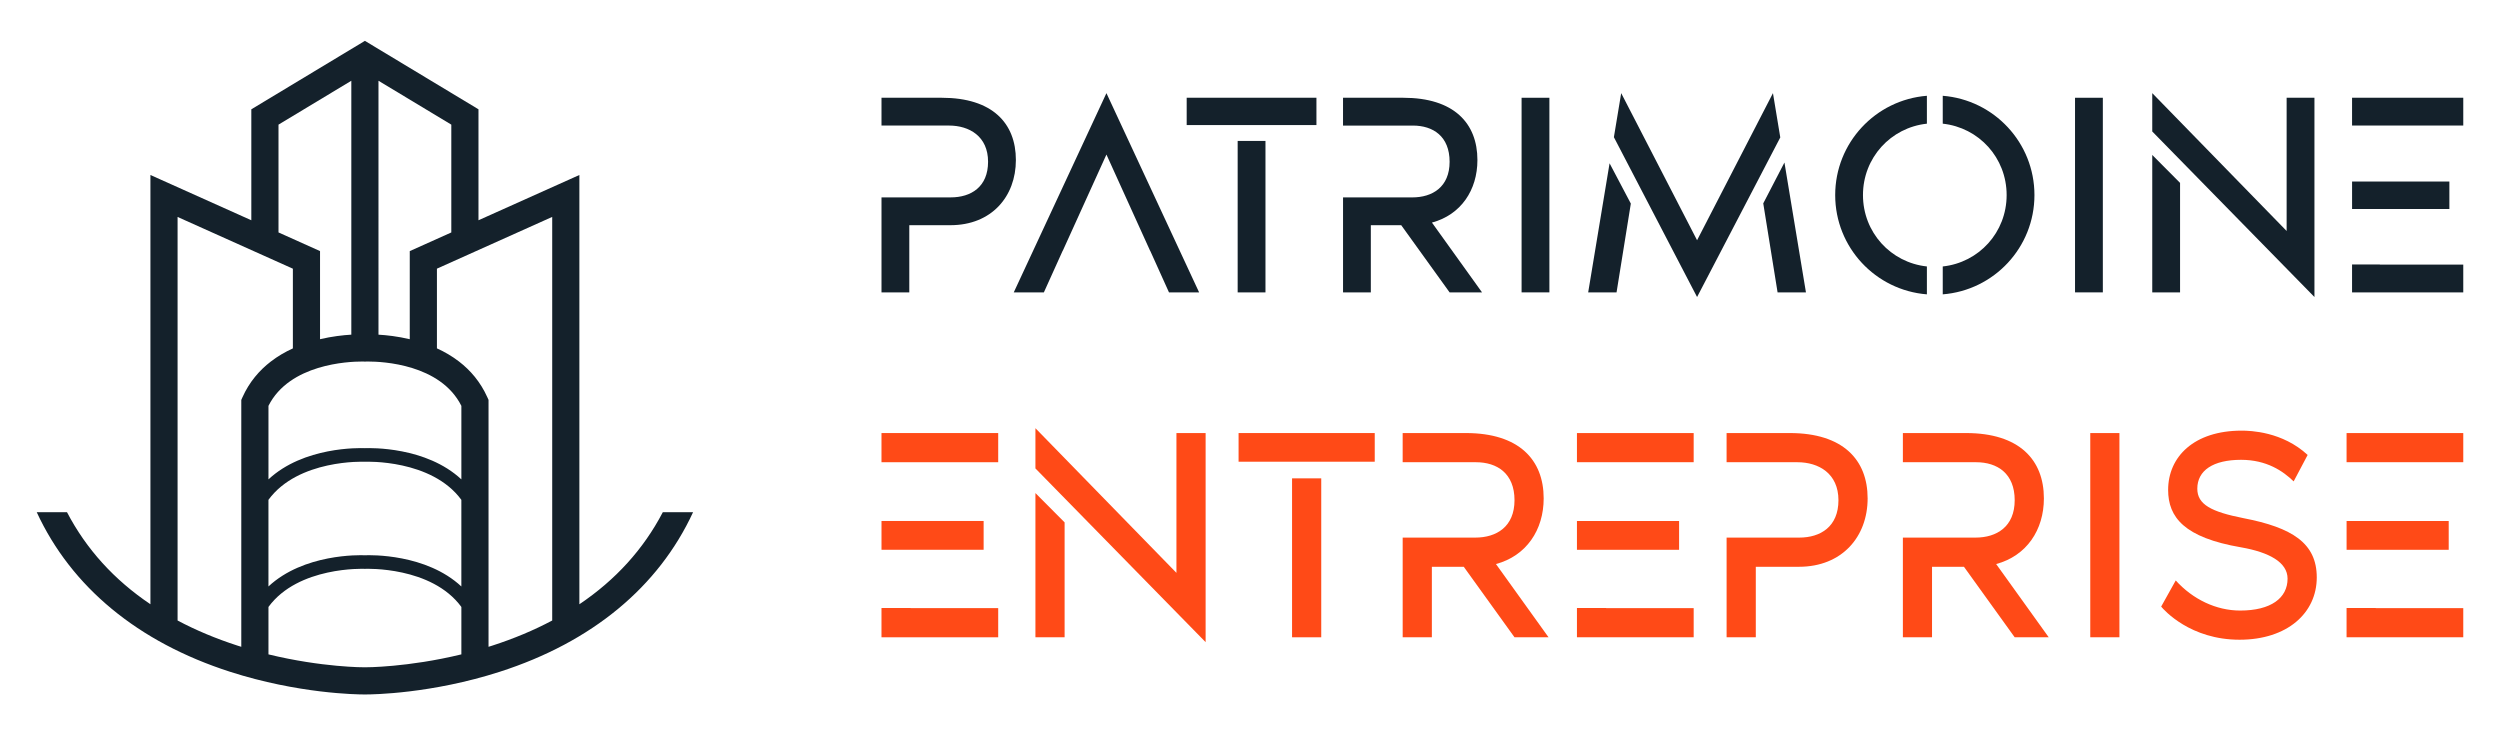
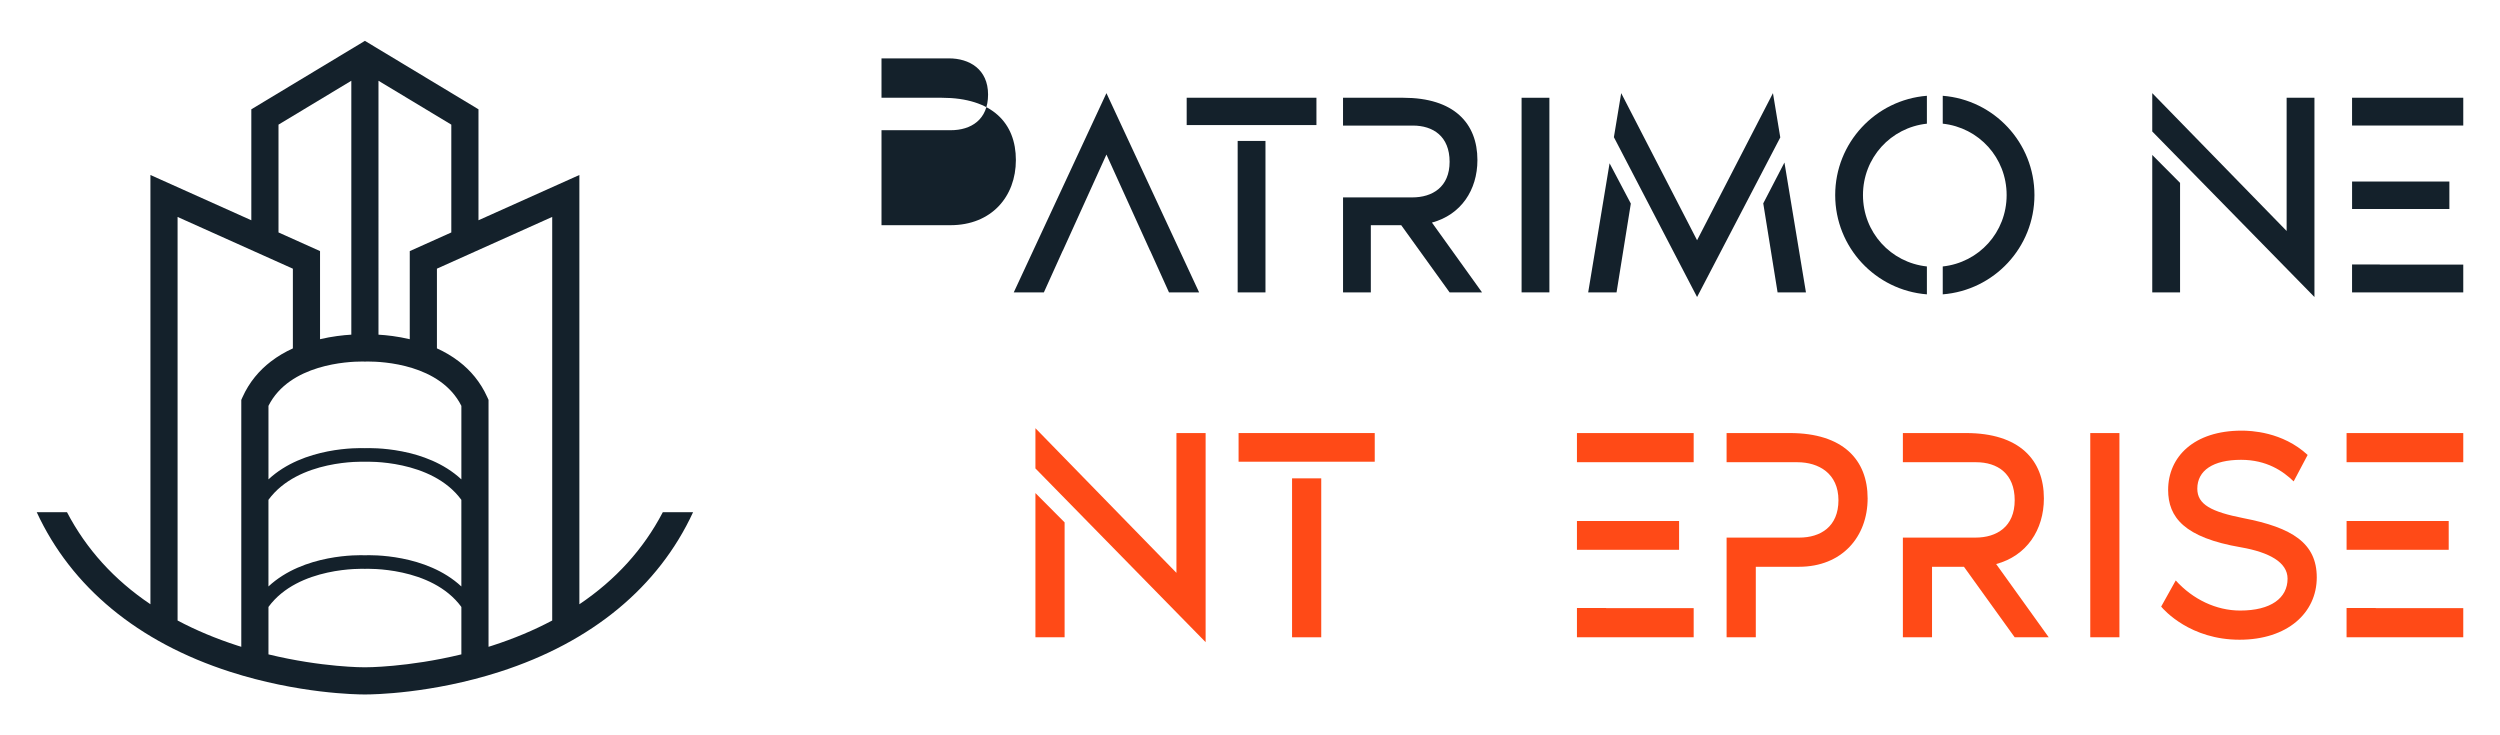
<svg xmlns="http://www.w3.org/2000/svg" version="1.1" id="Calque_1" x="0px" y="0px" width="153px" height="45px" viewBox="0 0 153 45" enable-background="new 0 0 153 45" xml:space="preserve">
  <g>
    <g>
      <g>
        <g>
-           <path fill="#14212B" d="M62.172,9.794c0,2.233-1.489,3.988-4.006,3.988h-2.517v4.111h-1.701v-5.813h4.236      c1.241,0,2.286-0.638,2.286-2.18c0-1.56-1.151-2.216-2.393-2.216h-4.129V5.983h3.686C60.736,5.983,62.172,7.542,62.172,9.794z" />
+           <path fill="#14212B" d="M62.172,9.794c0,2.233-1.489,3.988-4.006,3.988h-2.517h-1.701v-5.813h4.236      c1.241,0,2.286-0.638,2.286-2.18c0-1.56-1.151-2.216-2.393-2.216h-4.129V5.983h3.686C60.736,5.983,62.172,7.542,62.172,9.794z" />
          <path fill="#14212B" d="M73.386,17.894h-1.844l-1.152-2.552h-0.006l-2.67-5.884l-2.67,5.884h-0.006l-1.153,2.552h-1.843      L67.714,5.7L73.386,17.894z" />
          <path fill="#14212B" d="M72.625,7.655V5.983h7.941v1.671H72.625z M75.745,17.894V8.625h1.702v9.268H75.745z" />
          <path fill="#14212B" d="M90.701,17.894h-1.985l-2.96-4.111h-1.861v4.111h-1.701v-5.813h4.236c1.24,0,2.286-0.638,2.286-2.18      c0-1.56-1.01-2.216-2.251-2.216h-4.272V5.983h3.687c3.102,0,4.538,1.559,4.538,3.811c0,1.843-1.01,3.35-2.783,3.828      L90.701,17.894z" />
          <path fill="#14212B" d="M93.121,17.894V5.983h1.702v11.91H93.121z" />
          <path fill="#14212B" d="M98.506,9.993l1.301,2.467l-0.874,5.434h-1.736L98.506,9.993z M108.953,8.411l-5.092,9.767L98.77,8.396      L99.217,5.7l4.644,9.003l4.644-9.003L108.953,8.411z M110.524,17.894h-1.736l-0.877-5.448l1.297-2.5L110.524,17.894z" />
          <path fill="#14212B" d="M117.926,5.862v1.707c-2.214,0.238-3.912,2.088-3.912,4.369s1.698,4.131,3.912,4.369v1.707      c-3.142-0.248-5.612-2.872-5.612-6.076C112.314,8.735,114.785,6.11,117.926,5.862z M124.508,11.938      c0,3.205-2.472,5.829-5.612,6.076v-1.707c2.215-0.238,3.91-2.088,3.91-4.369s-1.696-4.131-3.91-4.369V5.862      C122.037,6.11,124.508,8.735,124.508,11.938z" />
-           <path fill="#14212B" d="M126.992,17.894V5.983h1.702v11.91H126.992z" />
          <path fill="#14212B" d="M141.644,5.983v12.194l-9.926-10.131V5.7l8.224,8.436V5.983H141.644z M131.718,9.483l1.702,1.71v6.7      h-1.702V9.483z" />
          <path fill="#14212B" d="M150.752,5.983v1.701h-6.806V5.983H150.752z M143.947,12.789v-1.677h5.955v1.677H143.947z       M145.647,16.192h5.105v1.701h-6.806v-1.707h1.7V16.192z" />
        </g>
      </g>
      <g>
-         <path fill="#FF4A17" d="M61.09,26.503v1.785h-7.143v-1.785H61.09z M53.948,33.646v-1.762h6.25v1.762H53.948z M55.733,37.217     h5.357v1.785h-7.143V37.21h1.786V37.217z" />
        <path fill="#FF4A17" d="M73.784,26.503V39.3L63.368,28.668v-2.462l8.63,8.853v-8.556H73.784z M63.368,30.176l1.786,1.795v7.031     h-1.786V30.176z" />
        <path fill="#FF4A17" d="M75.801,28.257v-1.754h8.333v1.754H75.801z M79.074,39.002v-9.727h1.786v9.727H79.074z" />
-         <path fill="#FF4A17" d="M94.771,39.002h-2.083l-3.106-4.315H87.63v4.315h-1.786v-6.101h4.445c1.302,0,2.399-0.669,2.399-2.288     c0-1.637-1.06-2.325-2.362-2.325h-4.483v-1.785h3.869c3.254,0,4.761,1.637,4.761,3.999c0,1.935-1.061,3.516-2.92,4.018     L94.771,39.002z" />
        <path fill="#FF4A17" d="M103.653,26.503v1.785h-7.144v-1.785H103.653z M96.509,33.646v-1.762h6.251v1.762H96.509z M98.295,37.217     h5.358v1.785h-7.144V37.21h1.786V37.217z" />
        <path fill="#FF4A17" d="M114.299,30.502c0,2.344-1.563,4.185-4.204,4.185h-2.64v4.315h-1.787v-6.101h4.447     c1.301,0,2.398-0.669,2.398-2.288c0-1.637-1.209-2.325-2.512-2.325h-4.334v-1.785h3.869     C112.792,26.503,114.299,28.14,114.299,30.502z" />
        <path fill="#FF4A17" d="M125.382,39.002h-2.083l-3.105-4.315h-1.954v4.315h-1.784v-6.101h4.445c1.301,0,2.398-0.669,2.398-2.288     c0-1.637-1.061-2.325-2.362-2.325h-4.481v-1.785h3.868c3.255,0,4.762,1.637,4.762,3.999c0,1.935-1.06,3.516-2.921,4.018     L125.382,39.002z" />
        <path fill="#FF4A17" d="M127.924,39.002V26.503h1.785v12.499H127.924z" />
        <path fill="#FF4A17" d="M141.786,35.338c0,2.176-1.804,3.813-4.725,3.813c-3.013,0-4.613-1.805-4.798-2.027l0.892-1.6     c1.043,1.154,2.474,1.842,3.944,1.842c1.879,0,2.9-0.763,2.9-1.953c0-1.004-1.134-1.617-2.845-1.916     c-3.478-0.595-4.464-1.841-4.464-3.515c0-2.027,1.58-3.627,4.501-3.627c0.521,0,2.491,0.055,4.037,1.488l-0.856,1.618     c-0.651-0.632-1.655-1.32-3.218-1.32c-1.711,0-2.679,0.651-2.679,1.768c0,0.966,0.855,1.413,2.827,1.803     C140.279,32.288,141.786,33.236,141.786,35.338z" />
        <path fill="#FF4A17" d="M150.752,26.503v1.785h-7.142v-1.785H150.752z M143.611,33.646v-1.762h6.25v1.762H143.611z      M145.396,37.217h5.356v1.785h-7.142V37.21h1.785V37.217z" />
      </g>
    </g>
    <g>
      <g>
        <path fill="#14212B" d="M40.564,31.346c-1.18,2.262-2.888,4.143-5.106,5.635V10.709l-6.175,2.771V6.689L22.332,2.5l-6.951,4.189     v6.791l-6.175-2.771V36.98C6.988,35.488,5.28,33.607,4.1,31.346H2.248c2.118,4.583,6.196,7.953,11.831,9.766     c4.179,1.344,7.769,1.389,8.22,1.389h0.068c0.45,0,4.042-0.045,8.219-1.389c5.636-1.813,9.713-5.183,11.831-9.766H40.564z      M23.163,4.942l4.457,2.686v6.598l-2.543,1.142v5.392c-0.737-0.175-1.412-0.249-1.914-0.278V4.942z M22.292,22.128l0.04,0.002     l0.042-0.002c0.004,0,0.067-0.002,0.177-0.002c0.835,0,4.4,0.154,5.685,2.712v4.5c-2.154-2.008-5.563-1.924-5.904-1.91     c-0.339-0.014-3.749-0.098-5.902,1.91v-4.5c1.288-2.564,4.904-2.712,5.704-2.712C22.231,22.126,22.287,22.128,22.292,22.128z      M17.044,7.628l4.457-2.686v15.539c-0.502,0.03-1.178,0.104-1.915,0.278v-5.392l-2.542-1.142V7.628z M14.767,39.584     c-0.075-0.022-0.15-0.046-0.225-0.07c-1.329-0.43-2.553-0.943-3.674-1.539V13.277l7.056,3.167v4.878     c-0.466,0.211-0.924,0.476-1.351,0.805c-0.698,0.537-1.313,1.247-1.734,2.184l-0.072,0.163V39.584z M28.235,40.048     c-3.284,0.798-5.867,0.792-5.896,0.79h-0.014c-0.03,0.004-2.613,0.008-5.895-0.79v-2.903c1.823-2.492,5.838-2.334,5.882-2.332     h0.041c0.044-0.002,4.059-0.16,5.883,2.332V40.048z M28.235,35.892c-2.154-2.007-5.563-1.925-5.904-1.909     c-0.34-0.016-3.749-0.098-5.902,1.909V30.59c1.823-2.491,5.838-2.333,5.882-2.331l0.02,0.001l0.021-0.001     c0.044-0.002,4.059-0.16,5.883,2.331V35.892z M33.795,37.975c-1.12,0.596-2.345,1.109-3.674,1.539     c-0.075,0.024-0.148,0.048-0.223,0.07V24.472l-0.074-0.163c-0.421-0.937-1.034-1.647-1.732-2.184     c-0.428-0.329-0.886-0.594-1.352-0.805v-4.878l7.055-3.167V37.975z" />
      </g>
    </g>
  </g>
</svg>